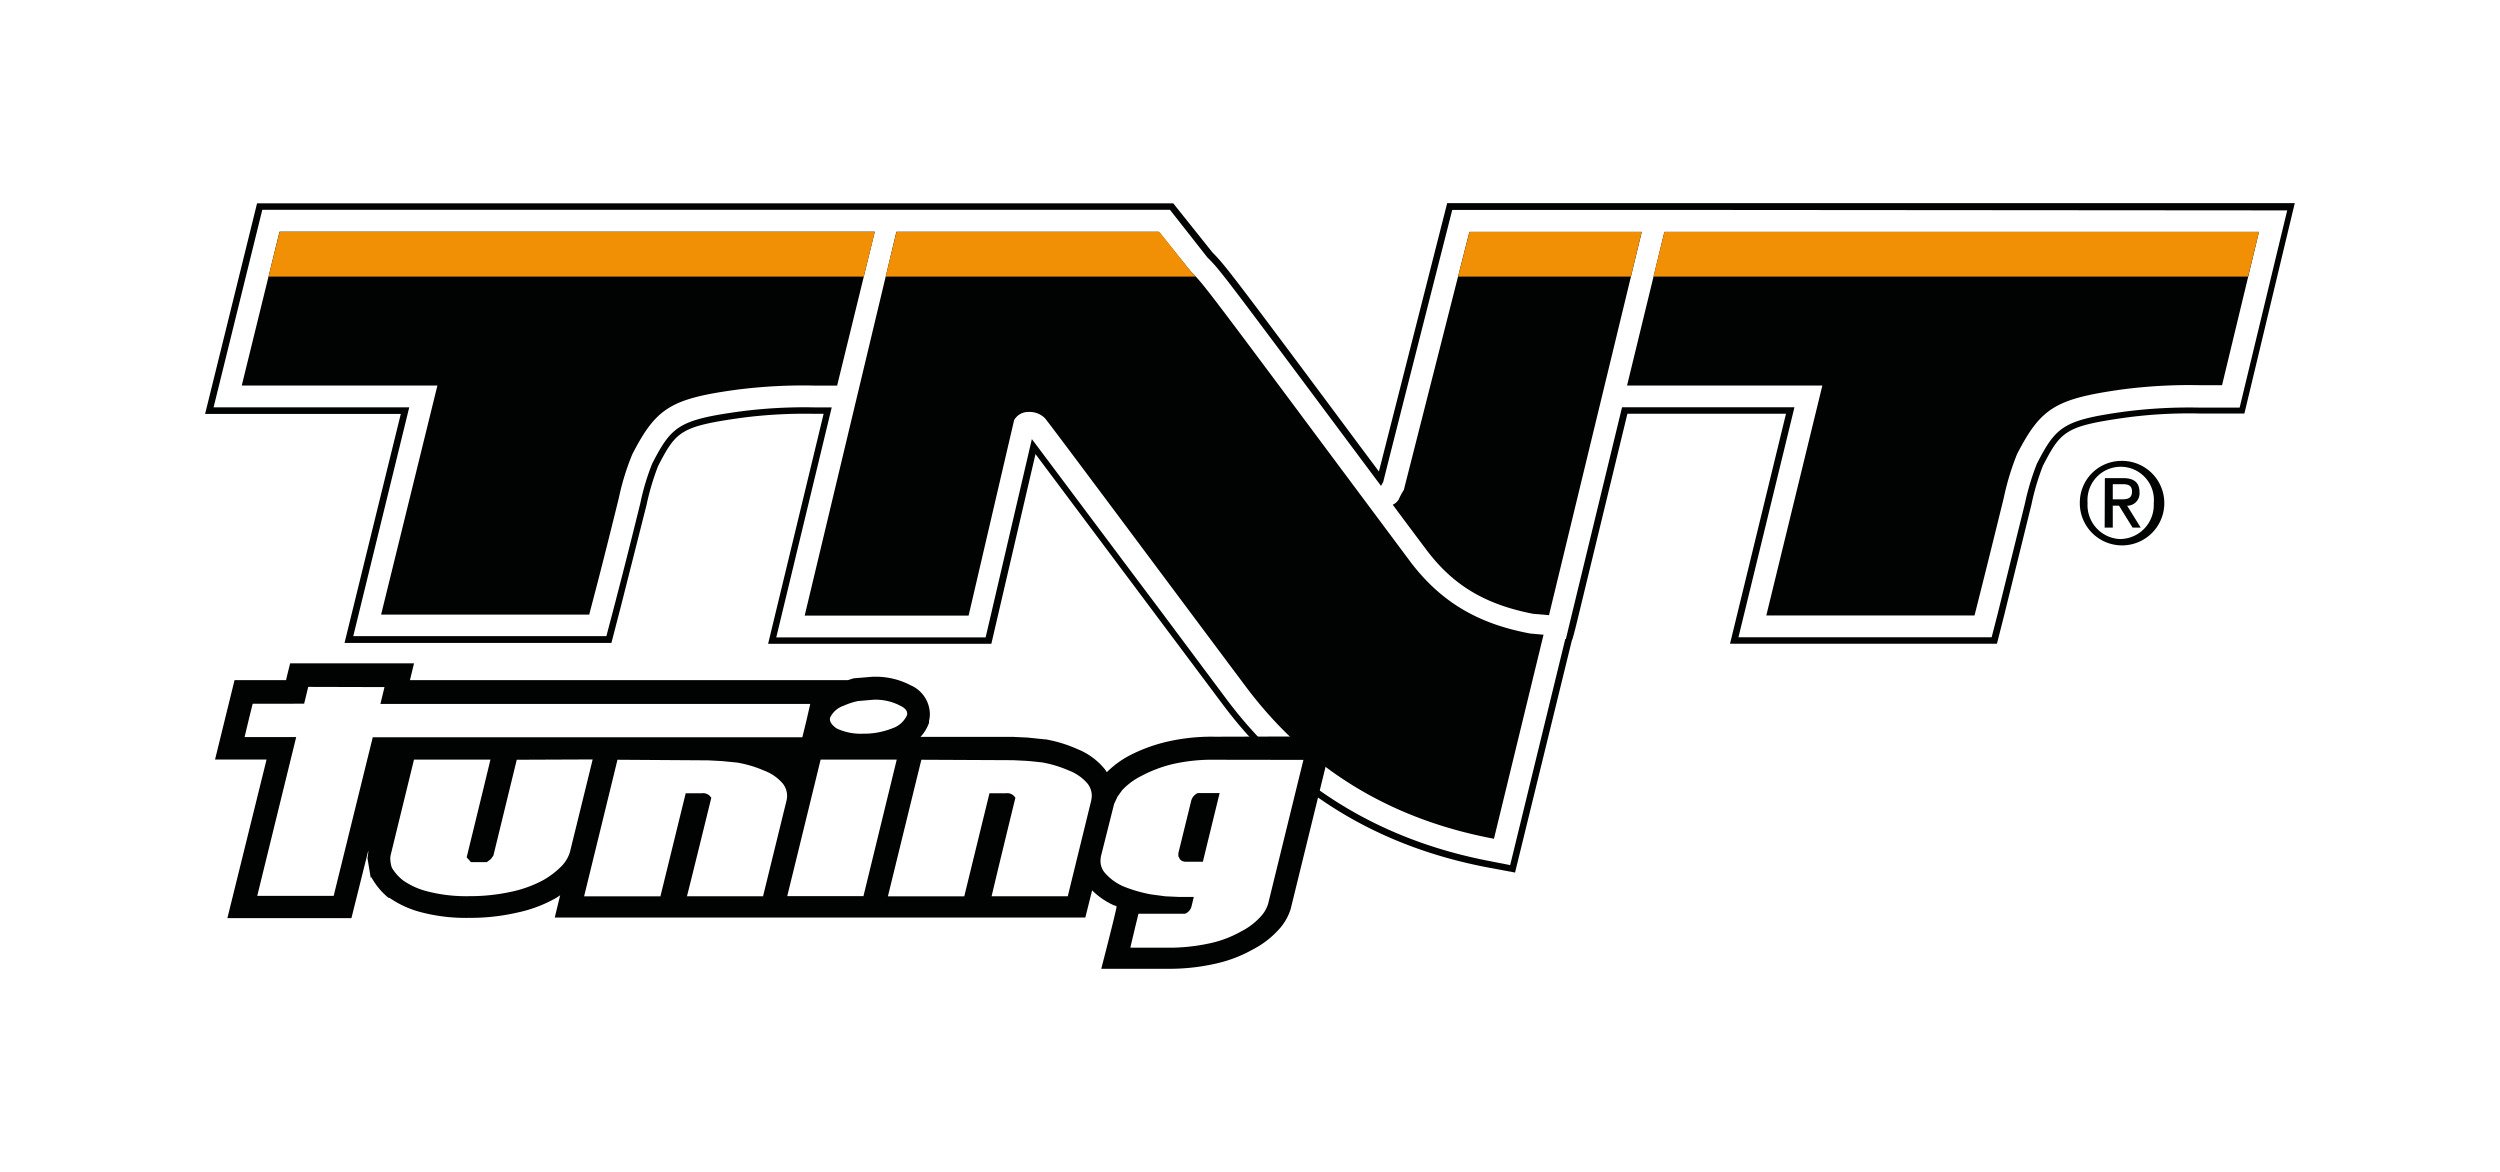
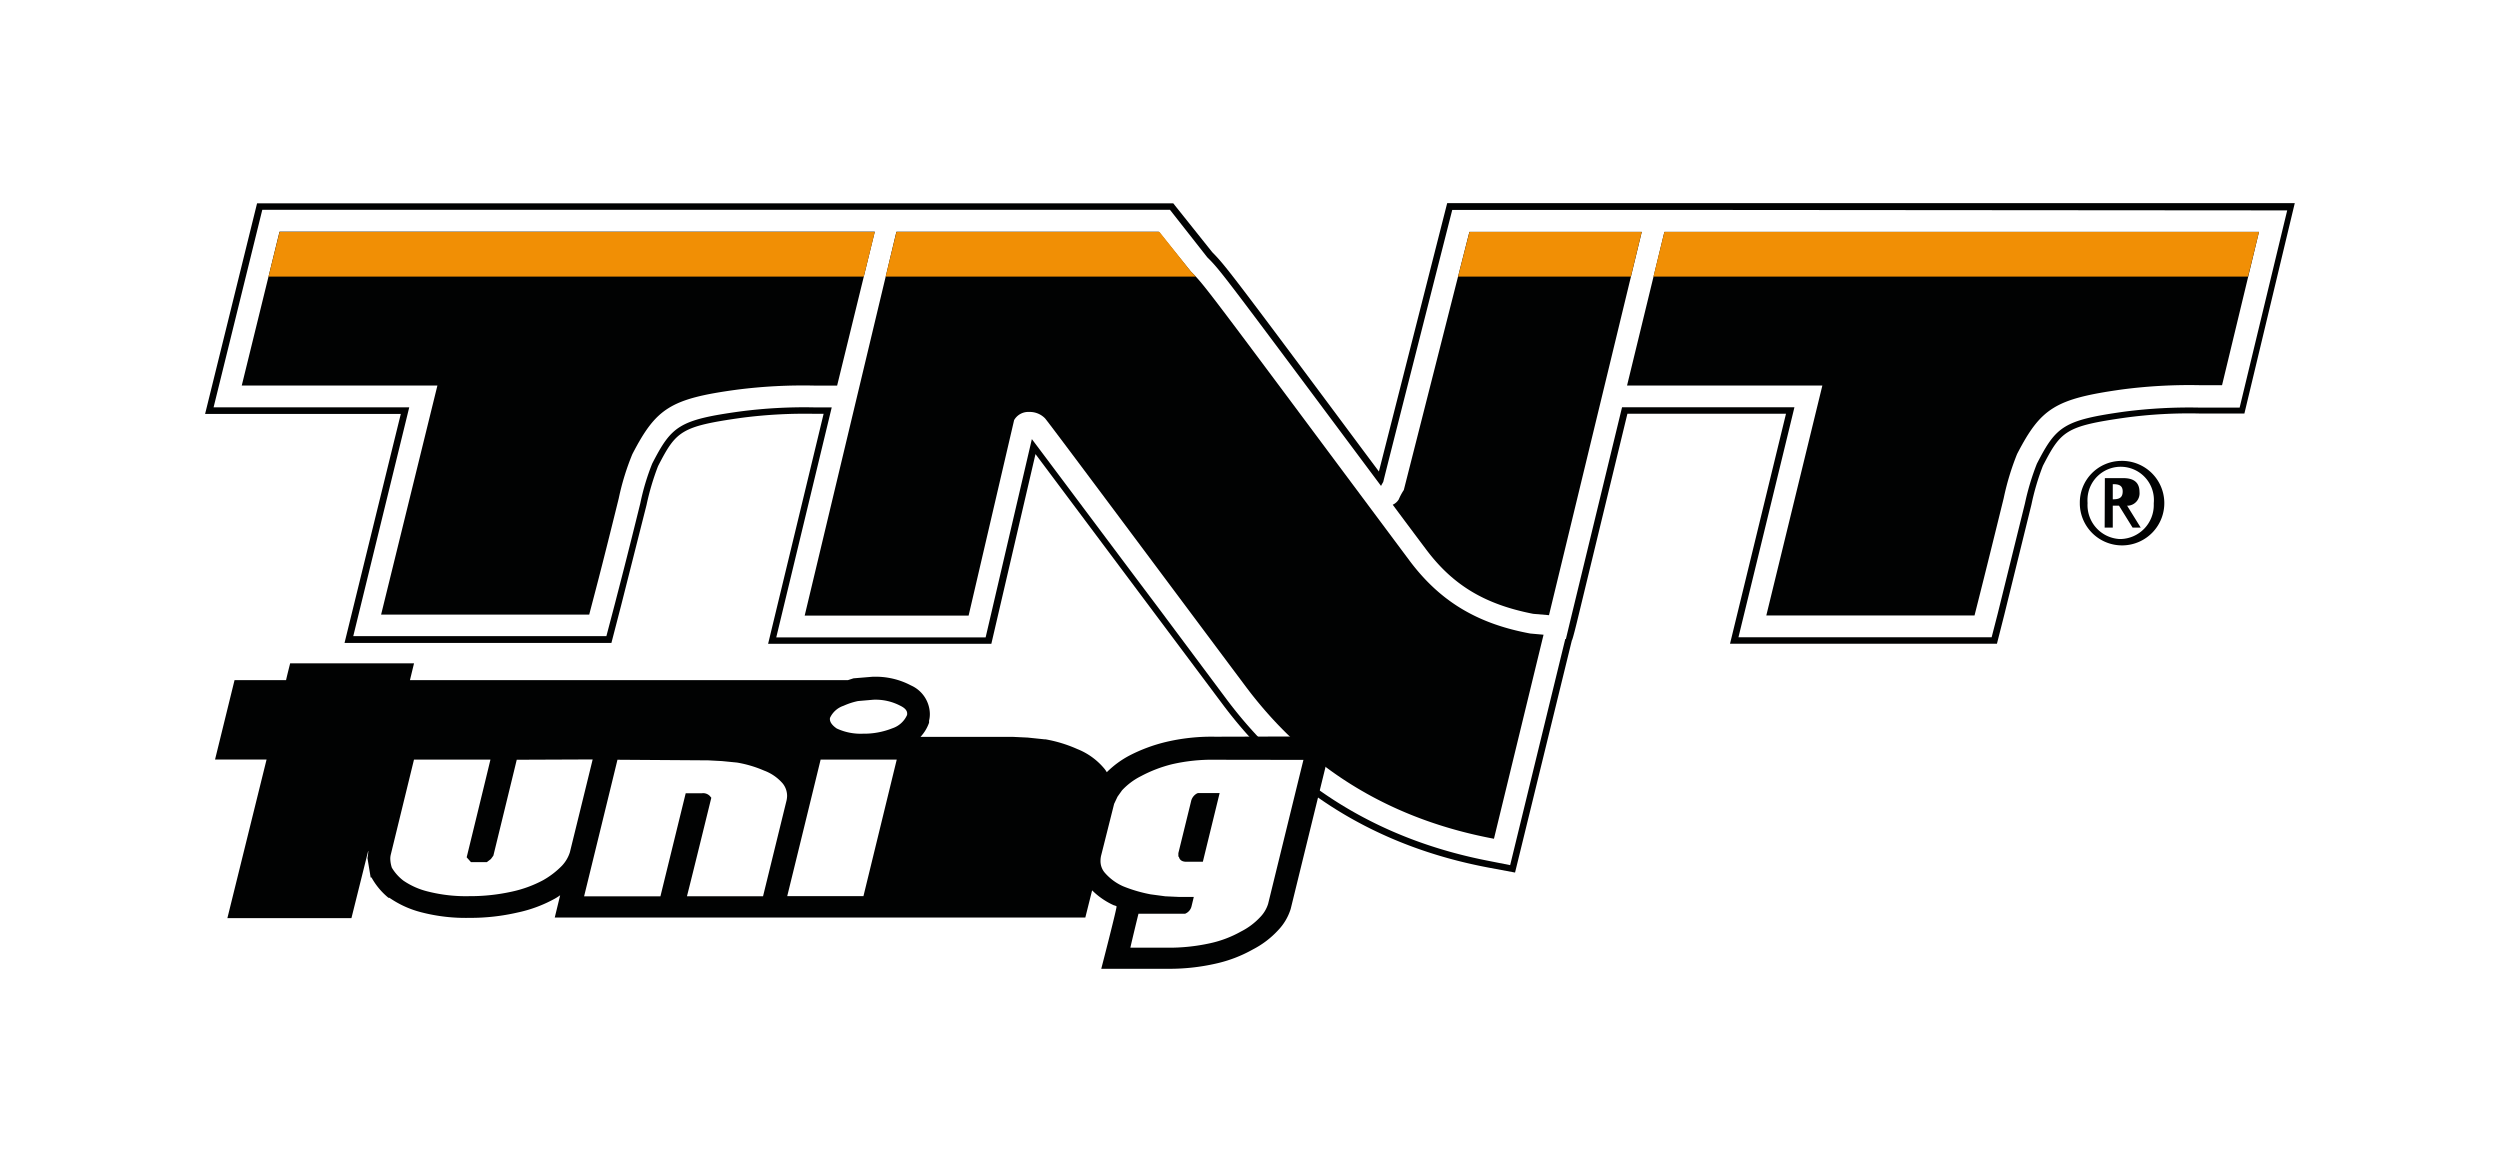
<svg xmlns="http://www.w3.org/2000/svg" id="Laag_1" data-name="Laag 1" width="736" height="345" viewBox="0 0 736 345">
  <defs>
    <style>
      .cls-1 {
        fill: #fff;
      }

      .cls-2 {
        fill: #010202;
      }

      .cls-3 {
        fill: #f18f05;
      }
    </style>
  </defs>
  <rect class="cls-1" width="736" height="345" />
  <path class="cls-2" d="M426.05,59.81s-18.91,74.36-20.1,79L401.61,133c-40.06-53.86-40.94-54.88-44.73-58.76L346,60.61l-.59-.75H75.68l-15.3,62H118c-1.12,4.5-16.57,67.42-16.57,67.42H180l2.89-11.16,7.45-29.46a74.73,74.73,0,0,1,3.39-11.44c5.32-10.32,6.68-11.67,24.39-14.19a144.18,144.18,0,0,1,21.78-1.2h2.57c-1.07,4.51-16.34,67.71-16.34,67.71h65.72l13-55.86,34.7,46.4L359.69,207C379,233,405.37,249.22,438.17,255.41l7.86,1.47,16.73-68.37c.19,0,1.5-5.42,1.5-5.42l14.85-61.29H525.8l-16.48,67.71H587.9l2.15-8.47,8-32.47a72.52,72.52,0,0,1,3.38-11.44c5.33-10.32,6.68-11.67,24.4-14.19a139,139,0,0,1,21.77-1.2h13.15l14.83-61.93Z" />
  <path class="cls-1" d="M491.54,61.8h-64s-19.92,78.31-20.31,80.07c-.23.42-.47.79-.65,1.19l-6.53-8.75c-40-53.63-40.84-54.82-44.62-58.55l-11-14H77.22L62.88,119.92h57.6L104,187.28h74.52l2.55-9.7c1.27-4.94,3.25-12.41,7.44-29.43a69,69,0,0,1,3.5-11.67c5.68-11,7.78-12.85,25.9-15.35a145.52,145.52,0,0,1,22.08-1.19h4.87l-16.33,67.71h61.64l13.61-58.38c4.92,6.51,22.7,30.35,37.35,49.82L361.2,206c19,25.31,45.05,41.32,77.39,47.51l6,1.19,16.23-66.58H461l1.31-5.45,15.22-62.77h50.75c-3,12.44-16.48,67.71-16.48,67.71h74.54l1.8-7,8-32.39a74.07,74.07,0,0,1,3.51-11.68c5.69-11.06,7.79-12.84,25.91-15.37A149.5,149.5,0,0,1,647.67,120h11.68l14-58.06Z" />
  <path class="cls-2" d="M456,181.2,483.34,68.26H432.59l-19.31,76a17.18,17.18,0,0,0-1.49,2.77,4,4,0,0,1-1.77,1.56c4.9,6.61,9.71,13,9.71,13,8,10.75,17.46,16.34,31.63,19.12l4.68.4" />
  <path class="cls-2" d="M128.77,113.51,112.2,180.93h61.27c1.5-5.84,3-11.11,8.69-34.22a74.11,74.11,0,0,1,4-13c7-13.49,11.13-16.33,30.86-19a153,153,0,0,1,22.94-1.19h6.49l11.09-45.31H82.29L71.17,113.51Z" />
  <path class="cls-2" d="M665.05,68.26H490l-11,45.25h57.5L520,181.2h61.3c1.56-6.2,2.94-11.55,8.59-34.54a77.11,77.11,0,0,1,3.94-13c7-13.5,11.16-16.23,30.87-19a152,152,0,0,1,23-1.26h6.47Z" />
  <path class="cls-2" d="M454.42,186.86l-3.9-.35C434.86,183.62,423.93,177,415,165.1l-20.13-27C354.28,83.6,354.28,83.6,350.56,79.91l-9.42-11.68H263.9l-27,113h48.26l13.4-57.56a4.79,4.79,0,0,1,4.41-2.39,6.26,6.26,0,0,1,4.67,1.86h0c.86.86,40.71,54.39,58.87,78.66,21.51,28.93,49,40.56,73.31,45.13Z" />
-   <path class="cls-2" d="M624.35,135.69a12.44,12.44,0,1,1-12.05,12.83v-.42a12.26,12.26,0,0,1,12.05-12.41m0,23a10,10,0,0,0,9.72-10.2h0v-.37a9.78,9.78,0,1,0-19.49-1.64,11.22,11.22,0,0,0,0,1.64,10,10,0,0,0,9.4,10.57h.37m-4.68-17.93h5.42c3.22,0,4.78,1.37,4.78,4.11a3.65,3.65,0,0,1-3.25,4h-.4l4,6.45h-2.39l-4-6.45H622v6.45h-2.39ZM622,147h2.74c1.77,0,2.92-.37,2.92-2.33s-1.45-2.13-2.92-2.13H622Z" />
+   <path class="cls-2" d="M624.35,135.69a12.44,12.44,0,1,1-12.05,12.83v-.42a12.26,12.26,0,0,1,12.05-12.41m0,23a10,10,0,0,0,9.72-10.2h0v-.37a9.78,9.78,0,1,0-19.49-1.64,11.22,11.22,0,0,0,0,1.64,10,10,0,0,0,9.4,10.57h.37m-4.68-17.93h5.42c3.22,0,4.78,1.37,4.78,4.11a3.65,3.65,0,0,1-3.25,4h-.4l4,6.45h-2.39l-4-6.45H622v6.45h-2.39ZM622,147c1.77,0,2.92-.37,2.92-2.33s-1.45-2.13-2.92-2.13H622Z" />
  <path class="cls-2" d="M357.74,216.89a58.23,58.23,0,0,0-14.47,1.54,47.53,47.53,0,0,0-10.76,4,27.9,27.9,0,0,0-6.67,4.91,7.64,7.64,0,0,0-.68-1,19.9,19.9,0,0,0-8-5.82,40.2,40.2,0,0,0-9.34-2.86h-.28l-5-.52-4.43-.21H271a12,12,0,0,0,2.52-4.17v-.61a7.85,7.85,0,0,0,.23-2,9.34,9.34,0,0,0-5.56-8.36,22.15,22.15,0,0,0-11.09-2.55h-.27l-5.56.46h0l-1.63.53H120.69l1.2-4.95H85.42s-1.13,4.5-1.2,4.95H69.05L63.31,223.6H78.48L66.94,270.3h36.52l5-20.06a17.5,17.5,0,0,1-.28,2.39l.94,5.69h.25a20.51,20.51,0,0,0,5,6h.29a29.14,29.14,0,0,0,9.5,4.29,52,52,0,0,0,14,1.61,61.67,61.67,0,0,0,14.19-1.57,39.57,39.57,0,0,0,11-4.09,15.53,15.53,0,0,0,1.56-1l-1.59,6.56h156.2l2-8a21.85,21.85,0,0,0,6.43,4.41,2.07,2.07,0,0,1,.76.29c.24.11-4.5,18.39-4.5,18.39h19.49A61.27,61.27,0,0,0,358,283.67a39.62,39.62,0,0,0,10.85-4.16,26.74,26.74,0,0,0,7.38-5.6,15.9,15.9,0,0,0,3.75-6.32l12.46-50.8Z" />
  <path class="cls-1" d="M152.13,223.67c-.46,1.94-6.88,28.23-6.88,28.23l-.73,1-1.19.91h-4.68l-1.26-1.42s5.53-22.62,7-28.77H121.88c-.47,1.94-6.84,28-6.84,28a5.3,5.3,0,0,0-.14,1.19,9.09,9.09,0,0,0,.46,2.64,13.53,13.53,0,0,0,3.39,3.8,22,22,0,0,0,7.3,3.23,45.41,45.41,0,0,0,12.07,1.35,56.57,56.57,0,0,0,12.64-1.35,35.17,35.17,0,0,0,9.15-3.36,24.61,24.61,0,0,0,5.53-4.25,10.42,10.42,0,0,0,2.33-3.95s5.22-21.2,6.71-27.34Z" />
  <path class="cls-1" d="M181.78,223.67c-.44,1.89-9.08,37.19-9.82,40.2h22.47l7.44-30.34h4.78a2.77,2.77,0,0,1,2.33.81l.43.52s-5.61,22.91-7.17,29h22.4l6.87-28a6.53,6.53,0,0,0,.21-1.64,5.82,5.82,0,0,0-1.31-3.59,13.4,13.4,0,0,0-5.46-3.77A34.45,34.45,0,0,0,217,224.5l-4.48-.44-4-.21Z" />
  <path class="cls-1" d="M252.59,206.39a20.52,20.52,0,0,0-4.25,1.39,6.74,6.74,0,0,0-4,3.59c0,.26-.35,1.49,2,3.1A16.58,16.58,0,0,0,254,216a22.57,22.57,0,0,0,8.71-1.59,7.2,7.2,0,0,0,4.34-3.94c0-.37.38-1.54-2-2.7A15.75,15.75,0,0,0,257.1,206Zm-11,17.24c-.44,1.88-9.08,37.18-9.83,40.19h22.44L264,223.63Z" />
-   <path class="cls-1" d="M271.25,223.67c-.47,1.89-9.11,37.19-9.85,40.2h22.48l7.42-30.34h4.89a2.77,2.77,0,0,1,2.33.81l.41.52s-5.59,22.92-7,29h22.42l6.86-28a7.78,7.78,0,0,0,.21-1.66,5.8,5.8,0,0,0-1.31-3.59,13.66,13.66,0,0,0-5.46-3.78,34.8,34.8,0,0,0-7.94-2.39l-4.45-.44-4.07-.2Z" />
  <path class="cls-1" d="M357.74,223.67A52.41,52.41,0,0,0,345,225a39.84,39.84,0,0,0-9.08,3.49,19.66,19.66,0,0,0-5.6,4.19L329,234.54l-1,2.11-3.77,15a6.63,6.63,0,0,0-.24,1.77,5.23,5.23,0,0,0,1.19,3.43,15.43,15.43,0,0,0,5.44,4.06,42.09,42.09,0,0,0,8.15,2.39l4.28.57,4.14.19h4.26l-.66,2.74A3.13,3.13,0,0,1,348.9,269H335.17c-.38,1.5-1.89,7.73-2.39,10h10.75a56,56,0,0,0,12.77-1.32,32.62,32.62,0,0,0,9.06-3.45A20,20,0,0,0,371,270a9.81,9.81,0,0,0,2.33-3.89s8.46-34.52,10.4-42.4Zm-10.83,28.6v-1.11L350.63,236a3.49,3.49,0,0,1,1.72-2.39l.31-.13h6.4l-4.94,20.22h-4.89c-1.86,0-2.12-1.2-2.16-1.52" />
-   <path class="cls-1" d="M90.74,202.22l-1.2,4.95H74.39C74,208.64,72.55,214.71,72,217H87.2L75.73,263.75h22.5c.49-2,11.51-46.7,11.51-46.7H236.21c.39-1.49,1.86-7.56,2.33-9.82H112l1.19-4.95Z" />
  <path class="cls-3" d="M490,68.28l-3.22,13.15H661.82l3.23-13.15ZM79.06,81.43H254.3l3.24-13.15H82.31Zm350.2,0h50.87l3.19-13.15H432.61Zm-87.9-13.15H263.92l-3.18,13.15h91.31c-.49-.54-1-1-1.47-1.52Z" />
</svg>